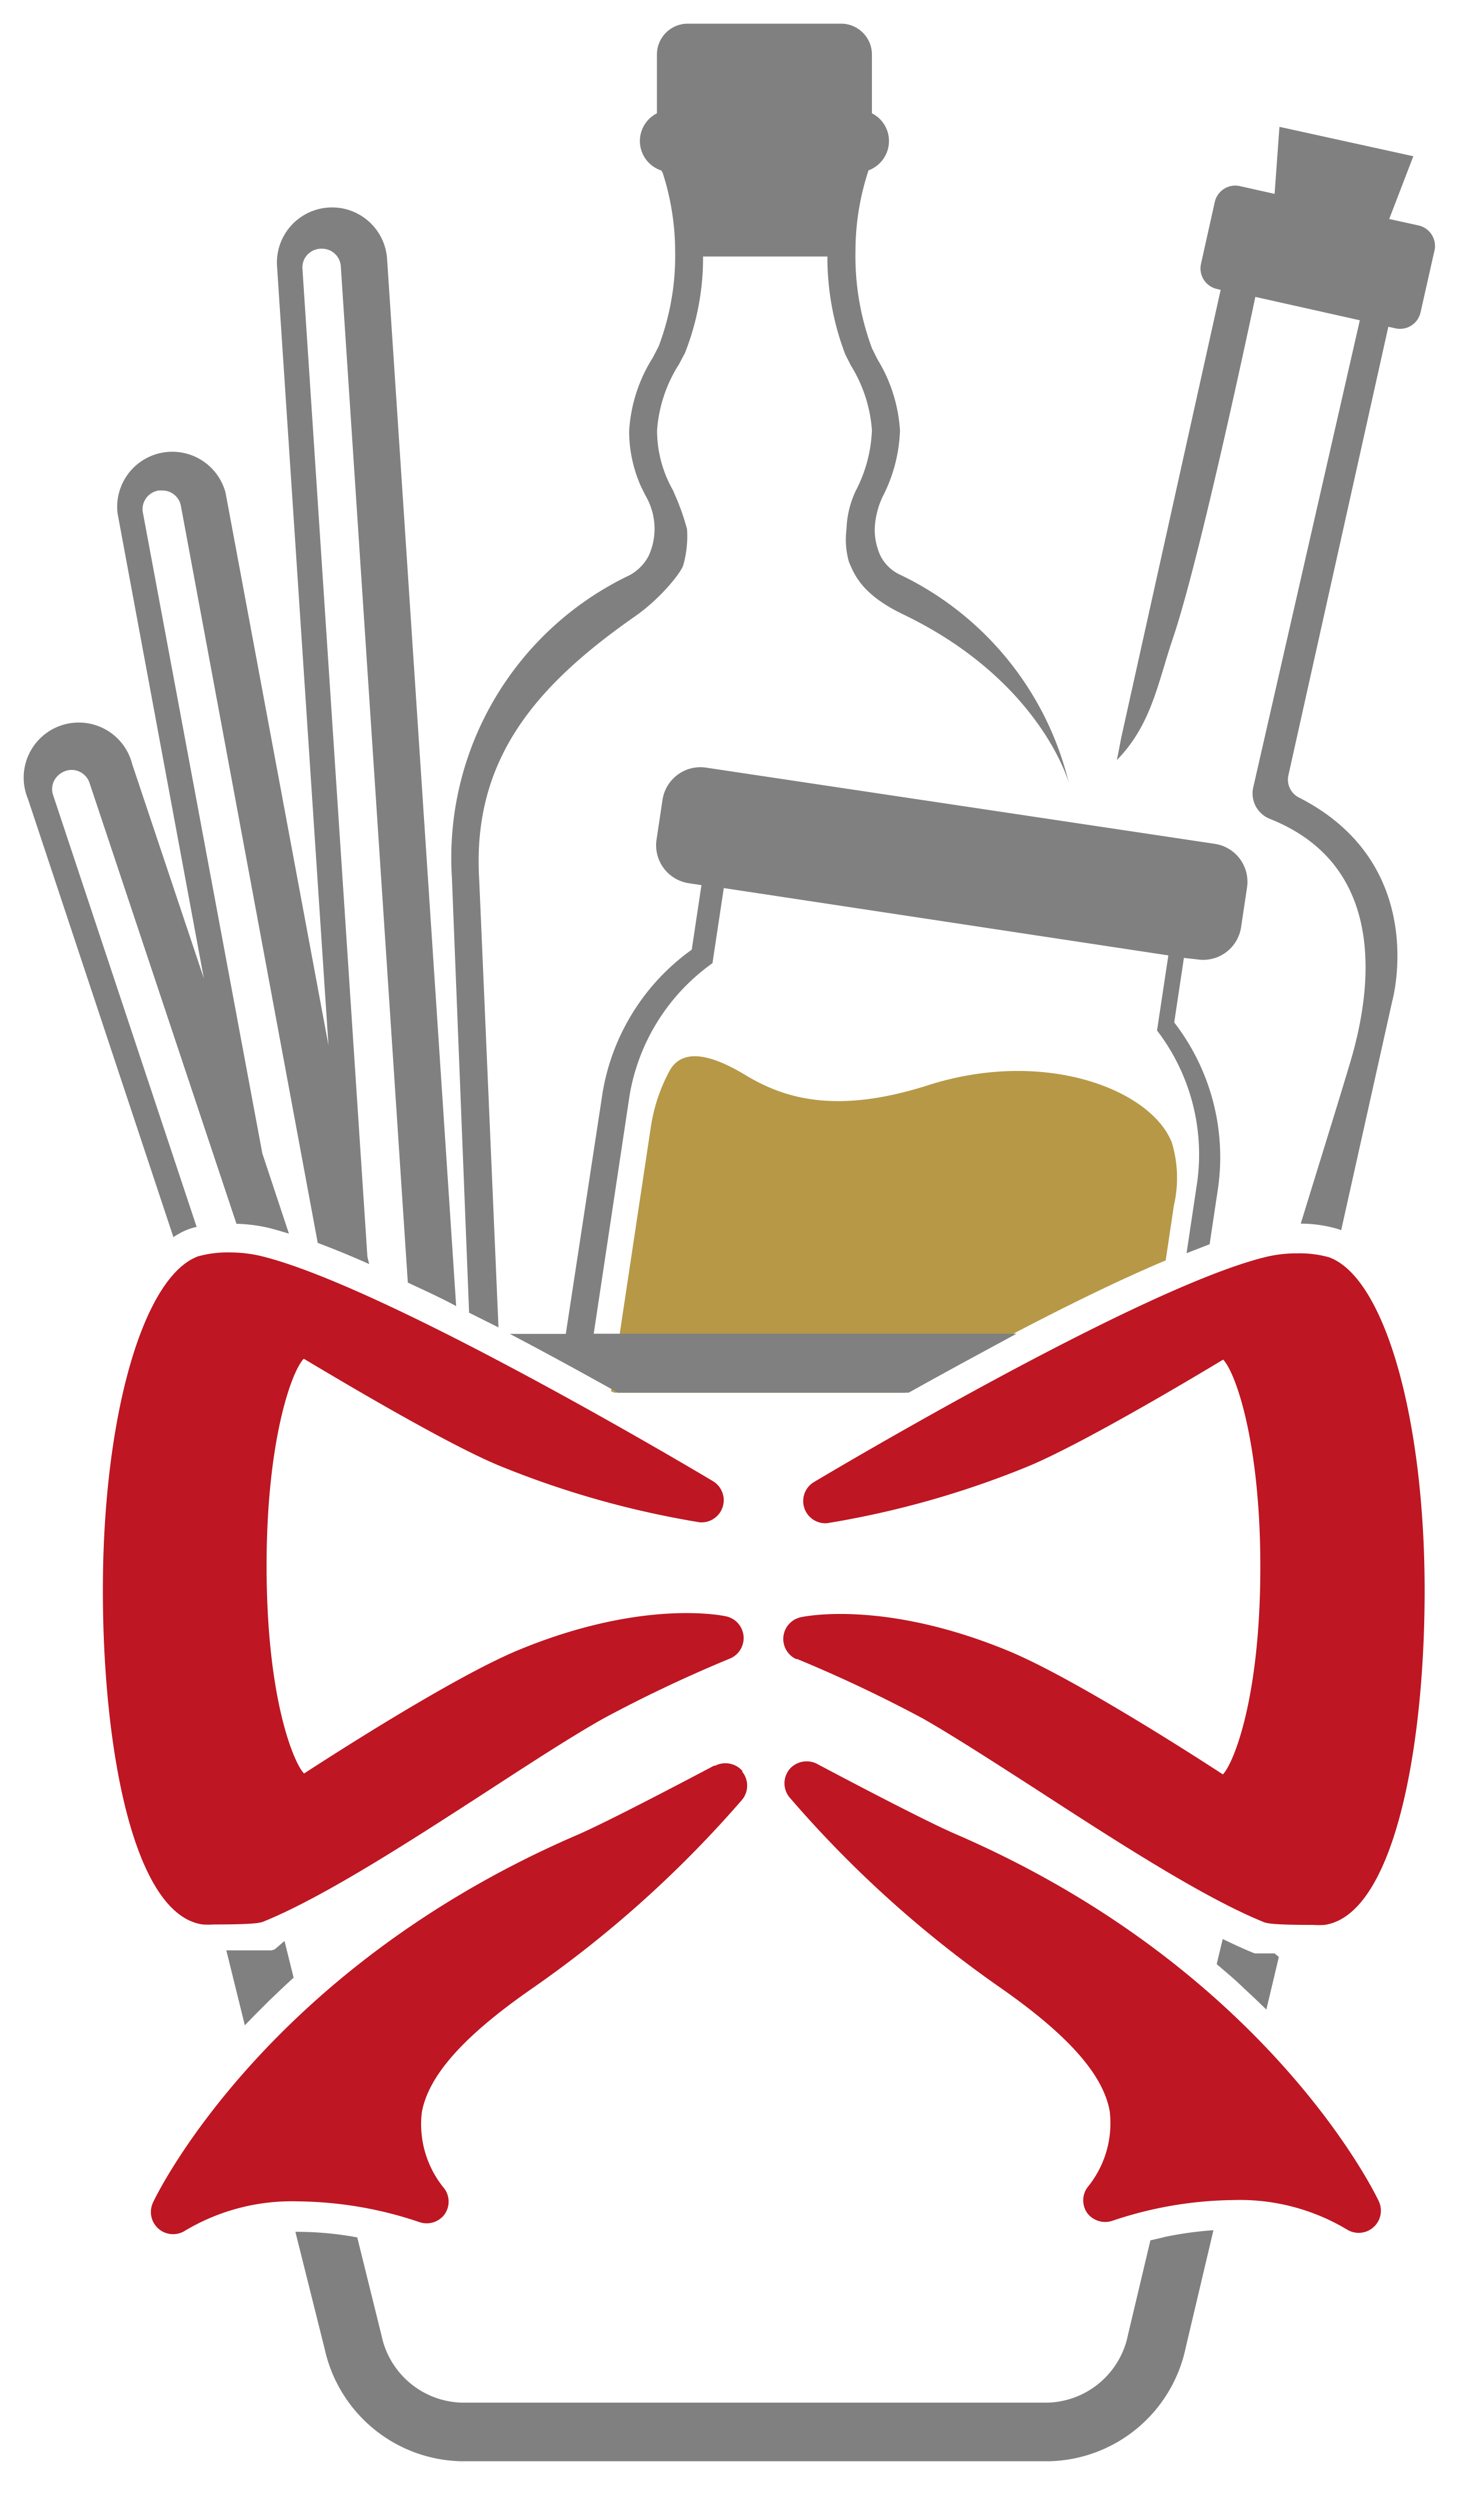
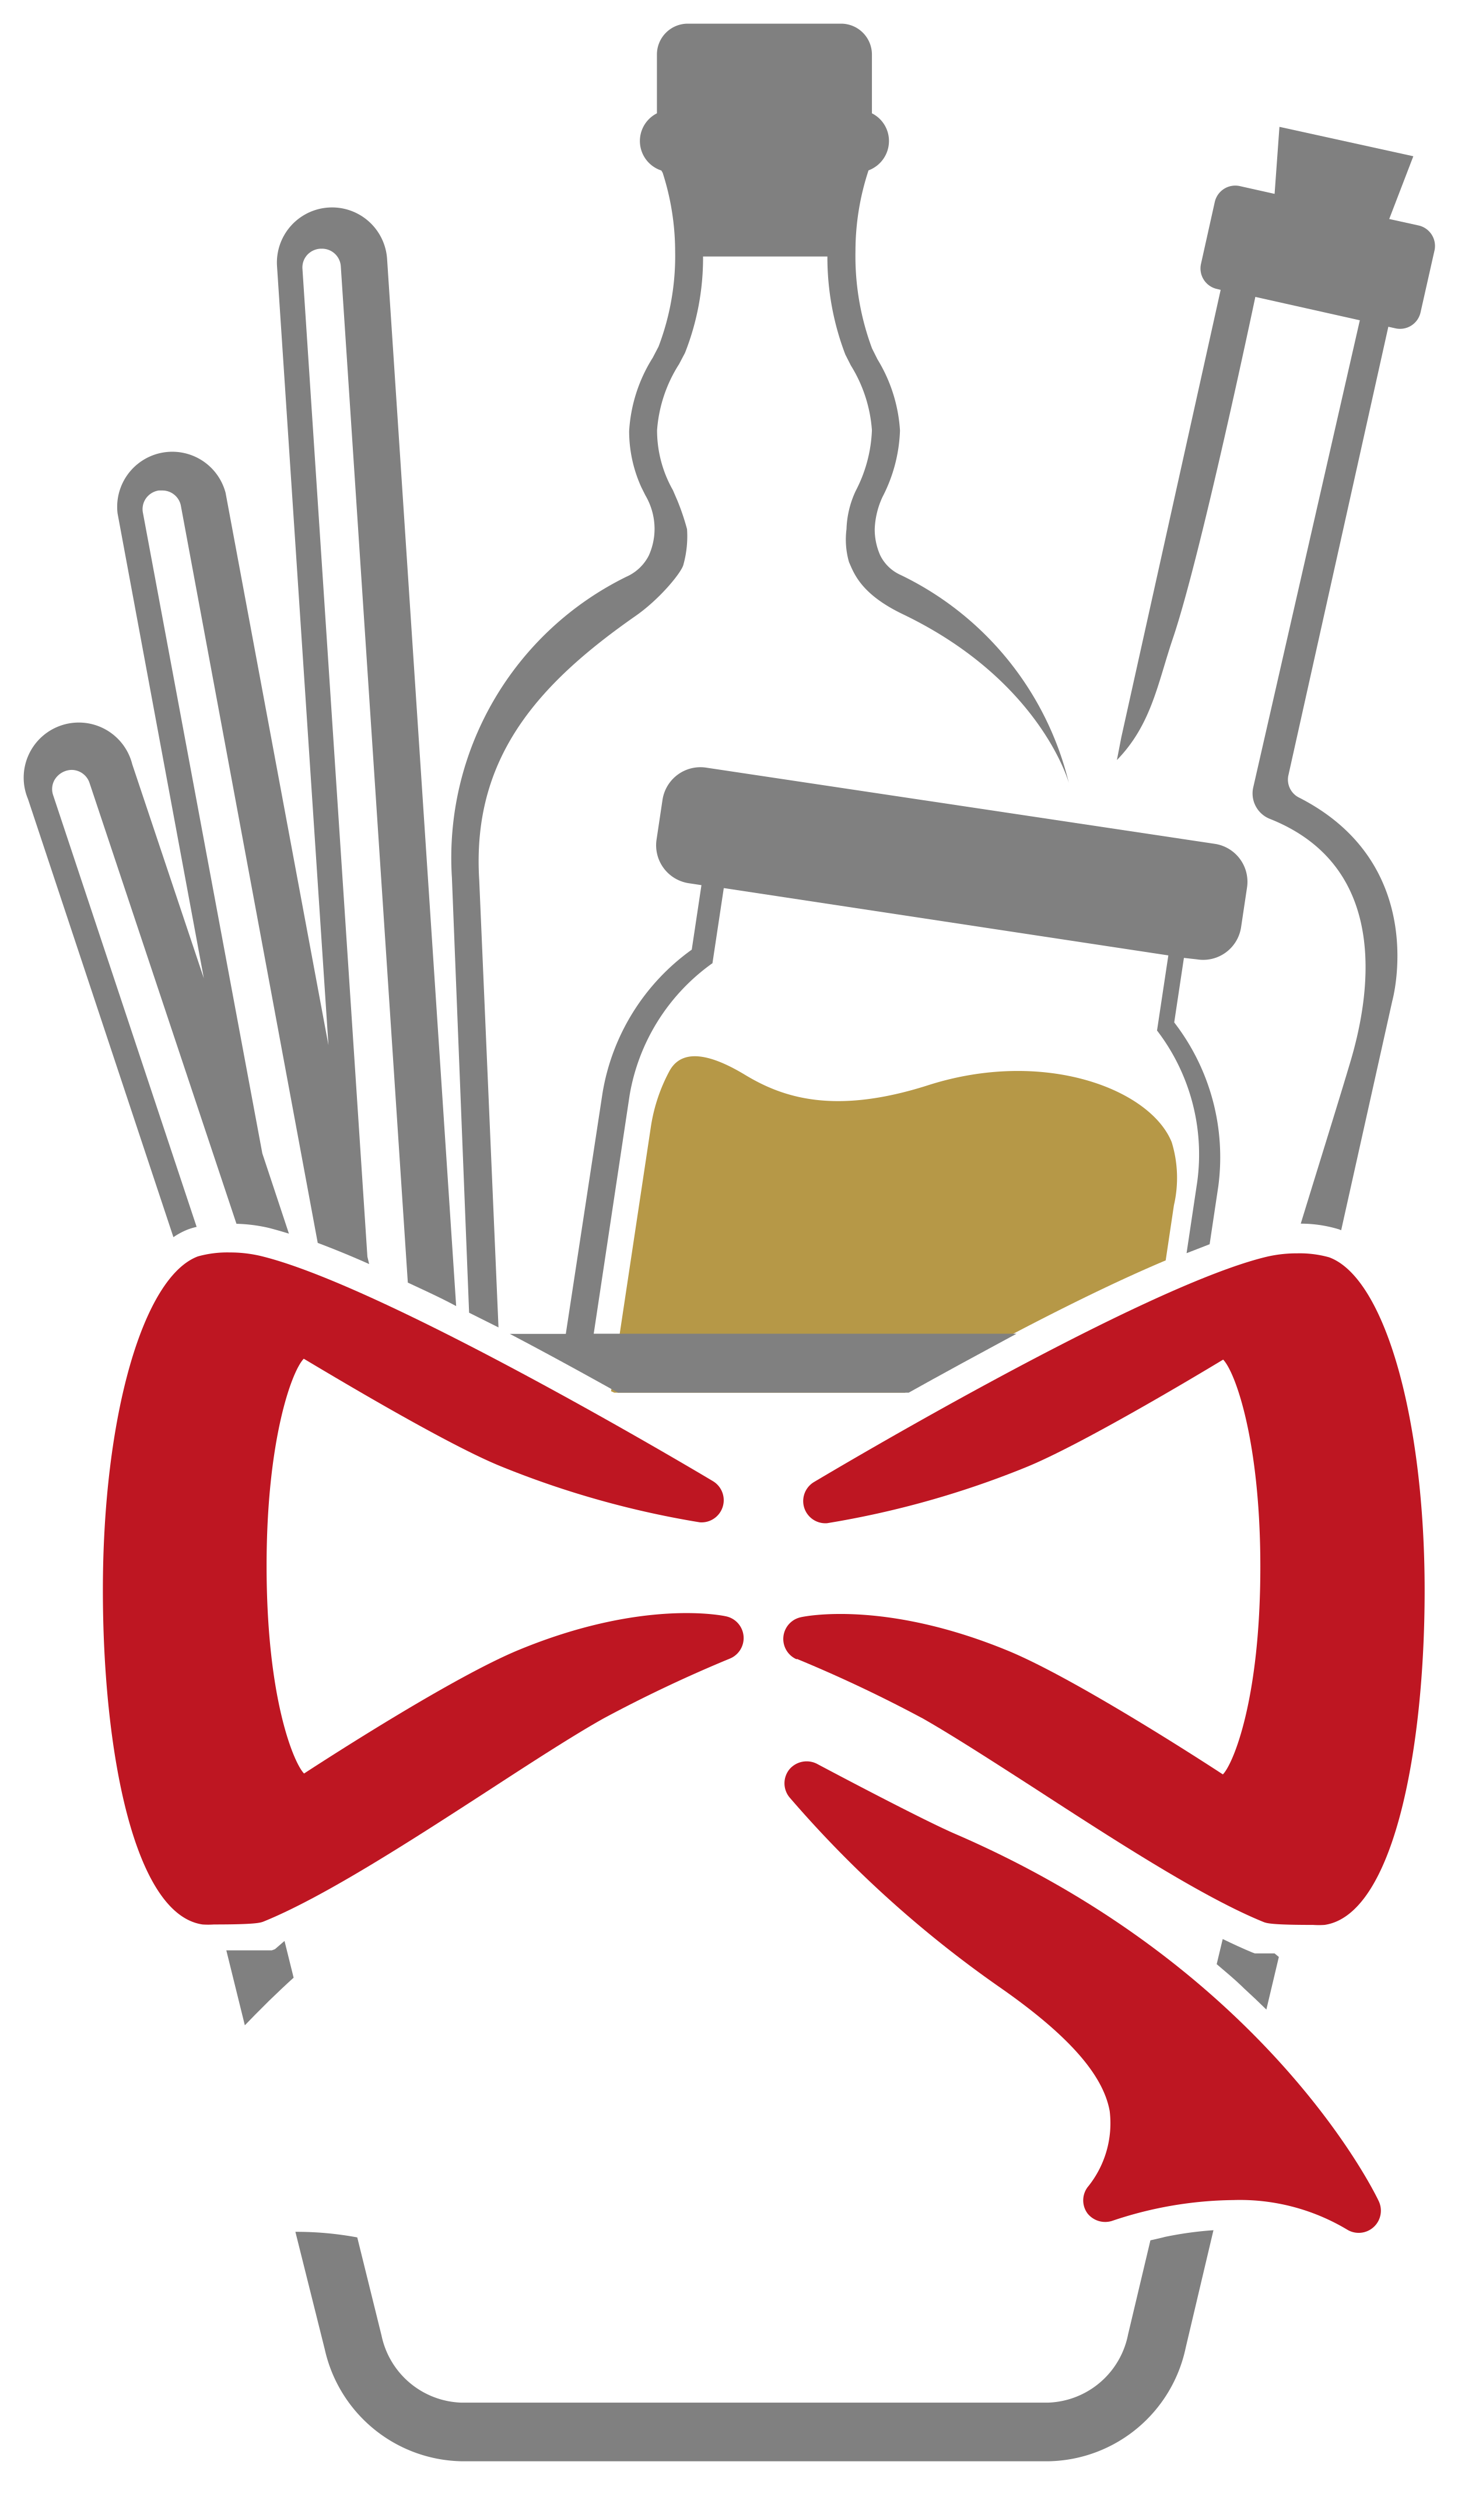
<svg xmlns="http://www.w3.org/2000/svg" id="Ebene_1" data-name="Ebene 1" viewBox="0 0 99.21 170.08">
  <defs>
    <style>.cls-1{fill:#b69847;}.cls-2{fill:#be1622;}.cls-3{fill:gray;}</style>
  </defs>
  <title>171024_Iconset_60x35</title>
  <path class="cls-1" d="M41.8,94.75l19.78,0c5.2-2.92,12.11-6.63,17.74-9L79.88,82a8.28,8.28,0,0,0-.15-4.29C78.27,74.08,71,71.3,63.1,73.85c-6.3,2-9.81.84-12.38-.71-1.8-1.09-4.19-2.11-5.18-.25a11.7,11.7,0,0,0-1.25,3.76l-2.71,18Z" />
-   <path class="cls-2" d="M50.53,120.5l0,0a1.54,1.54,0,0,0-1.87-.37l-.08,0c-1.66.88-7.26,3.83-9.33,4.72-21.08,9.1-28.54,24.34-28.84,25a1.51,1.51,0,0,0,2.17,1.92,14.17,14.17,0,0,1,7.74-2,26.41,26.41,0,0,1,8.19,1.4,1.52,1.52,0,0,0,1.72-.49,1.5,1.5,0,0,0,0-1.79,6.86,6.86,0,0,1-1.53-5.16c.45-2.53,2.87-5.24,7.6-8.51A77,77,0,0,0,50.5,122.44a1.51,1.51,0,0,0,0-1.91Z" />
  <path class="cls-2" d="M65,124.77c-2.18-.94-8.19-4.12-9.41-4.77a1.54,1.54,0,0,0-1.87.37l0,0,0,0a1.51,1.51,0,0,0,0,1.91,76.93,76.93,0,0,0,14.19,12.84c4.73,3.28,7.15,6,7.6,8.51A6.87,6.87,0,0,1,74,148.81a1.5,1.5,0,0,0,0,1.78,1.54,1.54,0,0,0,1.72.49,26.51,26.51,0,0,1,8.19-1.4,14.2,14.2,0,0,1,7.74,2,1.51,1.51,0,0,0,2.17-1.92C93.52,149.11,86.1,133.89,65,124.77Z" />
  <path class="cls-2" d="M13.78,130.93a5.7,5.7,0,0,0,.78,0c2.89,0,3.18-.12,3.4-.21,4.13-1.68,10.13-5.57,15.42-9,2.92-1.9,5.69-3.69,7.71-4.82a94.1,94.1,0,0,1,8.6-4.07,1.51,1.51,0,0,0-.27-2.86c-.25-.06-5.7-1.2-14.14,2.29-4.35,1.8-12.58,7.09-14.59,8.4-.67-.67-2.55-5-2.55-14.13,0-8.5,1.69-13.22,2.53-14.09,2,1.19,9.78,5.86,13.46,7.34a62.81,62.81,0,0,0,13.49,3.79,1.51,1.51,0,0,0,.91-2.79c-.9-.54-22.26-13.27-30.79-15.33a9,9,0,0,0-2.1-.24,7.44,7.44,0,0,0-2.18.27C9.71,86.9,7,96.43,7,108.19,7,119,9.08,130.24,13.78,130.93Z" />
  <path class="cls-2" d="M54.22,112.86a94.1,94.1,0,0,1,8.6,4.07c2,1.14,4.78,2.93,7.71,4.82,5.29,3.43,11.29,7.32,15.42,9,.22.09.51.21,3.4.21a5.7,5.7,0,0,0,.78,0c4.7-.69,6.81-11.92,6.81-22.75,0-11.75-2.73-21.29-6.5-22.67a7.44,7.44,0,0,0-2.18-.27,9,9,0,0,0-2.1.24c-8.53,2.06-29.88,14.79-30.79,15.33a1.51,1.51,0,0,0,.91,2.79,62.81,62.81,0,0,0,13.49-3.79c3.67-1.48,11.49-6.15,13.46-7.34.84.87,2.53,5.59,2.53,14.09,0,9.09-1.87,13.45-2.55,14.13-2-1.31-10.24-6.6-14.59-8.4-8.45-3.49-13.89-2.35-14.14-2.29a1.51,1.51,0,0,0-.27,2.86Z" />
  <path class="cls-3" d="M3.69,53.1a1.38,1.38,0,0,1,1.19-.72,1.29,1.29,0,0,1,1.21.88l10,30a10.85,10.85,0,0,1,2.16.27c.44.11.92.25,1.41.4l-1.81-5.46L9.73,34.91a1.27,1.27,0,0,1,.2-1,1.31,1.31,0,0,1,.87-.54l.24,0a1.28,1.28,0,0,1,1.26,1l9.32,50.19c1.09.41,2.27.89,3.5,1.44L25,85.5,20.58,18.29a1.27,1.27,0,0,1,.31-.93,1.31,1.31,0,0,1,.93-.44h.09a1.28,1.28,0,0,1,1.28,1.2l4.56,69.14c1.08.51,2.18,1,3.29,1.6l-4.7-71.24a3.75,3.75,0,1,0-7.49.49l3.5,53-7-37.58A3.75,3.75,0,0,0,8,34.93l5.87,31.63L9,52A3.75,3.75,0,1,0,1.9,54.35l9.9,29.82a5,5,0,0,1,1-.53,4.77,4.77,0,0,1,.58-.17L3.61,54.08A1.27,1.27,0,0,1,3.69,53.1Z" />
  <path class="cls-3" d="M81.45,65.27a2.61,2.61,0,0,0,3-2.19l.4-2.67a2.61,2.61,0,0,0-2.19-3L48.08,52.23a2.61,2.61,0,0,0-3,2.19l-.4,2.67a2.61,2.61,0,0,0,2.19,3l.86.13-.66,4.39A15,15,0,0,0,41,74.36L38.5,90.75H34.69c2.61,1.37,5.14,2.76,7.36,4H61.83l1.62-.9.33-.18,1.42-.78.33-.18,1.57-.85.22-.12,1.85-1-28.77,0,2.44-16.21a13.85,13.85,0,0,1,5.64-9l.77-5.11L79.5,65l-.77,5.11a13.85,13.85,0,0,1,2.74,10.27l-.73,4.88,1.57-.61.59-3.94a15,15,0,0,0-3-11.15l.66-4.39Z" />
  <path class="cls-3" d="M31.92,89.31l2,1L32.61,59.89c-.52-8.27,3.91-13.29,10.66-18,1.67-1.17,3.15-3,3.24-3.5A7.21,7.21,0,0,0,46.75,36a16.24,16.24,0,0,0-.65-1.93l-.31-.72a8.26,8.26,0,0,1-1.08-4.08,9.63,9.63,0,0,1,1.5-4.5l.4-.76a17.6,17.6,0,0,0,1.23-6.56h8.46a18.53,18.53,0,0,0,1.22,6.67l.38.75a9.63,9.63,0,0,1,1.43,4.4,9.68,9.68,0,0,1-1.1,4.12A6.6,6.6,0,0,0,57.6,36a5.56,5.56,0,0,0,.17,2.24c.34.77.81,2.18,3.67,3.55,9.39,4.51,11.29,11.48,11.29,11.48A21.26,21.26,0,0,0,61.29,39.12a2.83,2.83,0,0,1-1.4-1.35A4.36,4.36,0,0,1,59.52,36a5.68,5.68,0,0,1,.53-2.19,10.55,10.55,0,0,0,1.19-4.52,10.5,10.5,0,0,0-1.53-4.84l-.37-.74a18,18,0,0,1-1.13-6.63,17.54,17.54,0,0,1,.89-5.49,2.13,2.13,0,0,0,1.39-2,2.1,2.1,0,0,0-1.16-1.88v-4a2.1,2.1,0,0,0-2.1-2.1H46.8a2.1,2.1,0,0,0-2.1,2.1v4A2.11,2.11,0,0,0,45,11.6l.09.15a17.51,17.51,0,0,1,.85,5.33,17.29,17.29,0,0,1-1.13,6.5l-.39.75a10.51,10.51,0,0,0-1.61,5,9.22,9.22,0,0,0,.84,3.84h0l.14.28.12.24.1.18a4.52,4.52,0,0,1,.53,2.1,4.43,4.43,0,0,1-.39,1.82,3.12,3.12,0,0,1-1.51,1.44A21.3,21.3,0,0,0,30.75,59.71Z" />
  <path class="cls-3" d="M96.53,15.34l-2-.44,1.64-4.27-9.11-2-.33,4.56-2.37-.53a1.43,1.43,0,0,0-1.7,1.08l-.94,4.22a1.43,1.43,0,0,0,1.09,1.7l.25.06L76.3,50.16,76,51.71c2.36-2.42,2.78-5.24,3.81-8.28,1.92-5.66,5.61-23.23,5.61-23.23l7.11,1.59L85.27,53.6a1.86,1.86,0,0,0,1.16,2.12C95,59.14,93,68.45,91.91,72.16c-.81,2.73-2.08,6.79-3.4,11.09a8.92,8.92,0,0,1,2.61.39l.14.06,3.48-15.61s2.6-9.32-6.41-13.86a1.37,1.37,0,0,1-.67-1.44l6.81-30.56.49.11a1.43,1.43,0,0,0,1.7-1.08L97.62,17A1.43,1.43,0,0,0,96.53,15.34Z" />
  <path class="cls-3" d="M18.71,132.61l-.21.08-.11,0-.12,0-.17,0-.11,0-.22,0-.12,0-.29,0h-.14l-.38,0h-.15l-.5,0h-.79l1.26,5.1h0q.7-.73,1.46-1.48l.18-.18c.54-.52,1.09-1.05,1.68-1.58l-.62-2.5Z" />
  <path class="cls-3" d="M79.1,152.23l-.82.19-1.52,6.4a5.74,5.74,0,0,1-5.41,4.64h-40a5.74,5.74,0,0,1-5.39-4.57l-1.65-6.67a22.68,22.68,0,0,0-4-.38h-.21l2,8a9.73,9.73,0,0,0,9.28,7.61h40a9.72,9.72,0,0,0,9.3-7.72l1.89-8a24.65,24.65,0,0,0-3.32.46Z" />
  <path class="cls-3" d="M86.73,132.9h-.14l-.38,0-.13,0-.16,0-.14,0-.15,0-.17,0-.07,0-.19-.07c-.63-.26-1.3-.57-2-.91l-.41,1.71c.61.52,1.19,1,1.75,1.54l.09.09q.8.73,1.54,1.46l.85-3.58h0Z" />
</svg>